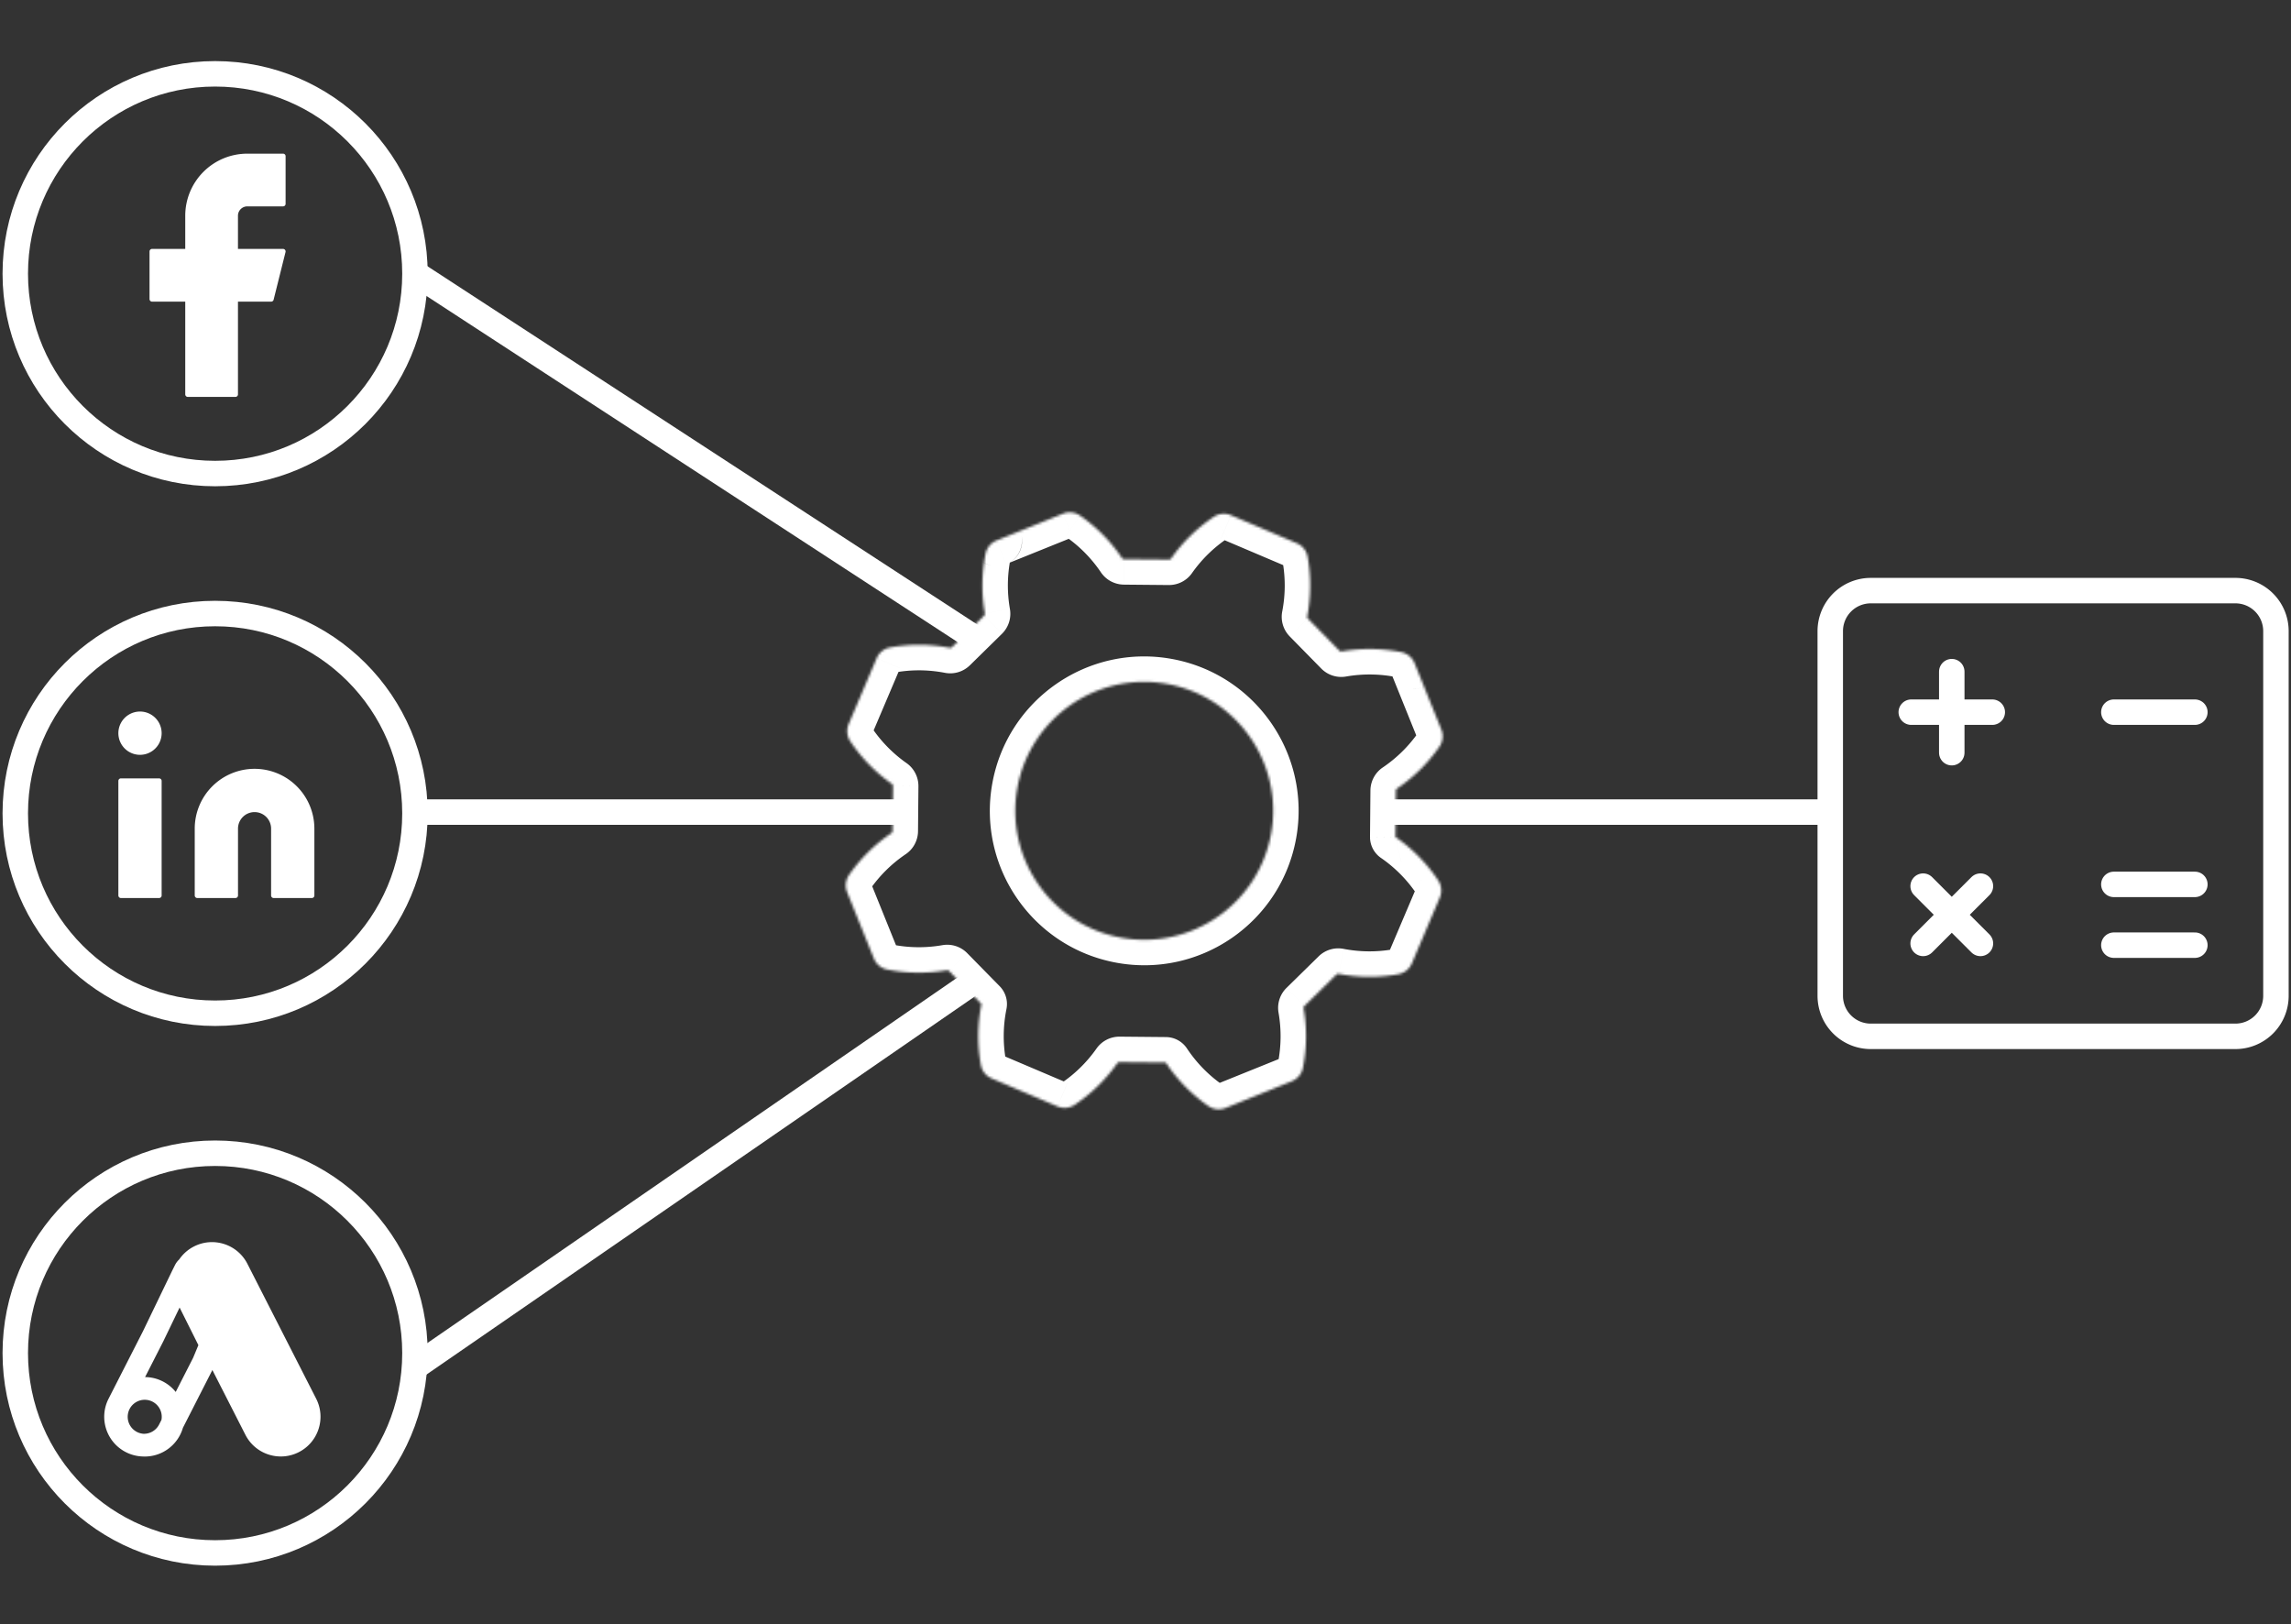
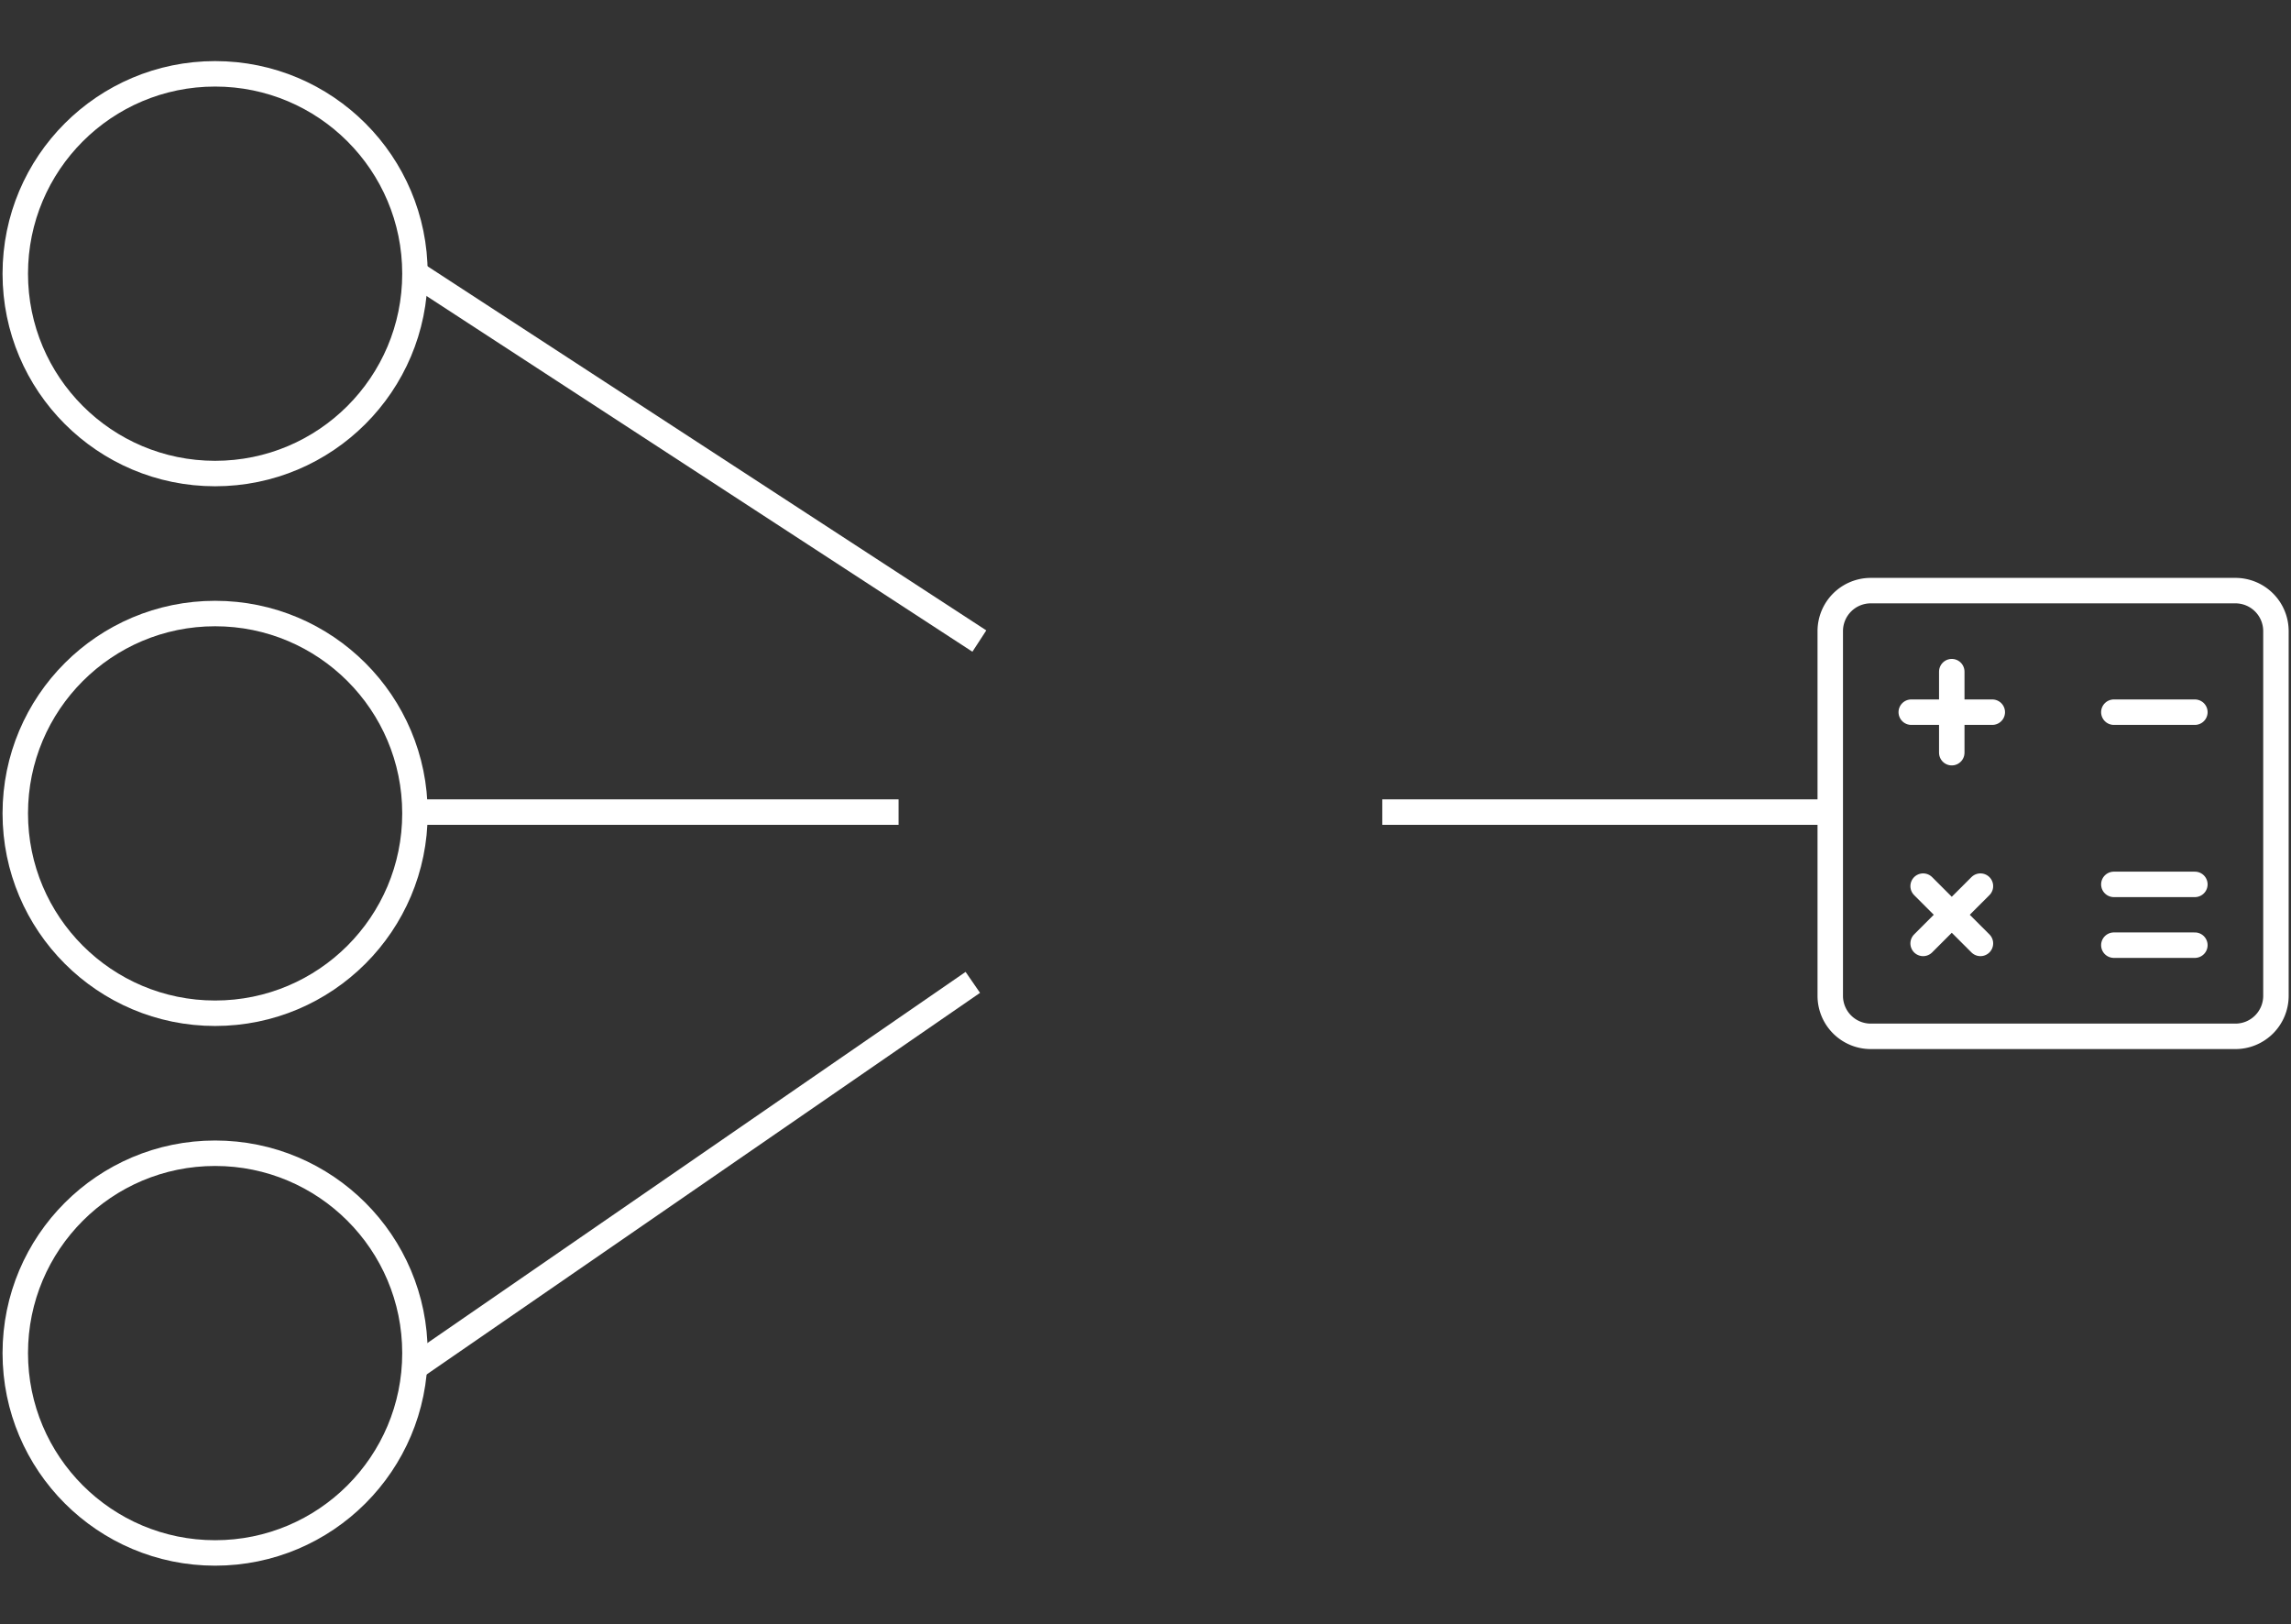
<svg xmlns="http://www.w3.org/2000/svg" width="900" height="638" fill="none">
  <rect width="100%" height="100%" fill="#333333" stroke="none" />
  <path stroke="#fff" stroke-width="10" d="M719 391.167v-143.25A15.916 15.916 0 0 1 734.917 232h143.25a15.914 15.914 0 0 1 15.916 15.917v143.25a15.914 15.914 0 0 1-15.916 15.916h-143.25A15.916 15.916 0 0 1 719 391.167z" />
  <path stroke="#fff" stroke-linecap="round" stroke-linejoin="round" stroke-width="10" d="M830.404 279.747h31.833m-31.833 67.646h31.833m-31.833 23.875h31.833M750.82 279.747h15.917m0 0h15.917m-15.917 0V263.83m0 15.917v15.916m-11.253 74.92 11.253-11.253m0 0 11.261-11.253m-11.261 11.253-11.253-11.253m11.253 11.253 11.261 11.253" />
  <path stroke="#fff" stroke-width="10" d="M543 319h176m-556 0h190M163.73 107.811l221 144M163.162 536.884l219-151" />
  <path stroke="#fff" stroke-linecap="round" stroke-linejoin="round" stroke-width="10" d="M84.504 398.009c43.357 0 78.505-35.148 78.505-78.505 0-43.356-35.148-78.504-78.505-78.504C41.148 241 6 276.148 6 319.504c0 43.357 35.148 78.505 78.504 78.505z" />
-   <path fill="#fff" stroke="#fff" stroke-linecap="round" stroke-linejoin="round" stroke-width="2" d="M100 303a22.504 22.504 0 0 1 22.5 22.5v26.25h-15V325.5a7.497 7.497 0 0 0-7.5-7.5 7.498 7.498 0 0 0-7.5 7.5v26.25h-15V325.5A22.501 22.501 0 0 1 100 303v0zm-37.5 3.75h-15v45h15v-45zM55 295.5a7.5 7.5 0 1 0 0-15 7.5 7.5 0 0 0 0 15z" />
  <path stroke="#fff" stroke-linecap="round" stroke-linejoin="round" stroke-width="10" d="M84.504 610.009c43.357 0 78.505-35.148 78.505-78.505 0-43.356-35.148-78.504-78.505-78.504C41.148 453 6 488.148 6 531.504c0 43.357 35.148 78.505 78.504 78.505z" />
-   <path fill="#fff" fill-rule="evenodd" d="M76.198 489.623c7.678-3.915 17.075-.865 20.99 6.813l27.018 52.985c3.914 7.677.864 17.074-6.813 20.989-7.678 3.915-17.075.865-20.99-6.813L83.43 538.153l-11.581 22.712c-1.878 6.51-7.88 11.271-14.995 11.271-.254 0-.507-.006-.758-.018a15.55 15.55 0 0 1-6.634-1.7c-7.678-3.915-10.728-13.312-6.813-20.989l13.508-26.493 9.381-19.444 2.11-4.374.028-.056 1.056-2.112a7.862 7.862 0 0 1 1.675-2.239 15.531 15.531 0 0 1 5.792-5.088zm-13.691 69.932.924-1.814a6.687 6.687 0 1 0-7.035 5.463 6.688 6.688 0 0 0 6.11-3.649zm-5.516-18.626a15.574 15.574 0 0 1 12.035 5.84l6.834-13.401 2.077-4.987-7.382-14.768-6.368 13.198-.042.088-.045.088-7.11 13.942z" clip-rule="evenodd" />
  <path stroke="#fff" stroke-linecap="round" stroke-linejoin="round" stroke-width="10" d="M84.504 186.009c43.357 0 78.505-35.148 78.505-78.505C163.009 64.148 127.861 29 84.504 29 41.148 29 6 64.148 6 107.504c0 43.357 35.148 78.505 78.504 78.505z" />
-   <path fill="#fff" stroke="#fff" stroke-linecap="round" stroke-linejoin="round" stroke-width="2" d="M111.195 61.355H97.163a23.388 23.388 0 0 0-23.388 23.388v14.032H59.742v18.711h14.033v37.42h18.71v-37.42h14.033l4.677-18.71h-18.71V84.742a4.678 4.678 0 0 1 4.678-4.678h14.032v-18.71z" />
  <mask id="a" fill="#fff">
-     <path fill-rule="evenodd" d="M548.807 309.752a1.01 1.01 0 0 0-.446.827l-.161 18.2.001.001h.001a63.572 63.572 0 0 1 16.786 17.057 7.147 7.147 0 0 1 .629 6.744l-.003.003-10.994 25.866a7.143 7.143 0 0 1-5.285 4.229 63.509 63.509 0 0 1-23.421-.14 1.01 1.01 0 0 0-.899.268l-12.613 12.38a1.008 1.008 0 0 0-.286.894 63.719 63.719 0 0 1-.279 23.411 7.142 7.142 0 0 1-4.329 5.211l-26.067 10.522a7.164 7.164 0 0 1-6.729-.749 63.53 63.53 0 0 1-16.756-17.103v-.001c0-.002-.001-.003-.002-.003l-18.19-.167a1.011 1.011 0 0 0-.834.431 63.64 63.64 0 0 1-16.763 16.357 7.134 7.134 0 0 1-6.737.622v-.001l-25.872-10.995a7.122 7.122 0 0 1-4.233-5.288 63.493 63.493 0 0 1 .248-23.938l-.002-.001-12.75-12.984a1.01 1.01 0 0 0-.896-.285 63.279 63.279 0 0 1-23.413-.286 7.15 7.15 0 0 1-5.208-4.324l-10.522-26.069a7.173 7.173 0 0 1 .749-6.733 63.609 63.609 0 0 1 16.659-16.454 1.01 1.01 0 0 0 .446-.826l.159-17.668a1.01 1.01 0 0 0-.43-.834 63.602 63.602 0 0 1-16.348-16.754 7.143 7.143 0 0 1-.631-6.745l10.996-25.868a7.138 7.138 0 0 1 5.297-4.231 63.682 63.682 0 0 1 23.421.143c.326.063.662-.036.899-.269l12.604-12.376a1.01 1.01 0 0 0 .285-.895 63.541 63.541 0 0 1 .282-23.414 7.14 7.14 0 0 1 4.325-5.211v-.001l26.073-10.517a7.112 7.112 0 0 1 6.73.749 63.488 63.488 0 0 1 16.458 16.659c.185.275.494.443.826.446l17.664.162c.332.003.643-.159.834-.431a63.496 63.496 0 0 1 16.76-16.354 7.078 7.078 0 0 1 6.733-.628l25.873 10.996a7.141 7.141 0 0 1 4.232 5.288 63.547 63.547 0 0 1-.146 23.42 1.01 1.01 0 0 0 .269.9l12.38 12.61c.232.237.567.343.894.286a63.741 63.741 0 0 1 23.411.282 7.139 7.139 0 0 1 5.217 4.322l-.001.001-.001.001 10.514 26.068a7.161 7.161 0 0 1-.746 6.733 63.53 63.53 0 0 1-16.662 16.454zm-49.473 17.767c-4.981 27.523-31.332 45.797-58.855 40.816-27.523-4.982-45.797-31.332-40.816-58.855 4.982-27.524 31.332-45.797 58.855-40.816 27.524 4.981 45.797 31.332 40.816 58.855z" clip-rule="evenodd" />
-   </mask>
+     </mask>
  <path fill="#fff" d="m564.988 345.837 8.329-5.534-.005-.007-.004-.007-8.32 5.548zM554.62 378.45l-9.203-3.912h-.001l9.204 3.912zm-5.285 4.229 1.785 9.839.009-.001.009-.002-1.803-9.836zm-37.498 36.813 9.802 1.981.003-.013.002-.014-9.807-1.954zm-4.329 5.211-3.742-9.273h-.001l3.743 9.273zm-26.067 10.522 3.725 9.281.009-.004.01-.004-3.744-9.273zm-6.729-.749-5.697 8.219.014.009.013.01 5.67-8.238zm-52.545-.486 5.535 8.329.006-.005.007-.004-5.548-8.32zm-4.213 1.186-.369 9.994.369-9.994zm-28.396-11.56 3.911-9.204-.008-.003-.008-.003-3.895 9.21zm-4.233-5.288-9.839 1.782v.003l9.839-1.785zm-36.813-37.494-1.984 9.801.007.001.008.002 1.969-9.804zm-5.208-4.324-9.273 3.743.003.009 9.27-3.752zm-10.522-26.069-9.282 3.719.004.012.005.012 9.273-3.743zm.749-6.733-8.217-5.698-.01.014-.01.015 8.237 5.669zm.486-52.536-8.323 5.543.002.004 8.321-5.547zm-.631-6.745-9.203-3.912-.003.008-.004.008 9.21 3.896zm10.996-25.868 9.203 3.912.002-.004-9.205-3.908zm5.297-4.231-1.778-9.841-.007.001 1.785 9.84zm37.491-36.811-9.804-1.968-.001.007 9.805 1.961zm30.398-15.729 3.741 9.274.009-.004.008-.003-3.758-9.267zm6.73.749-5.703 8.214.007.005 5.696-8.219zm52.542.482 5.543 8.324.015-.011.015-.01-5.573-8.303zm6.733-.628-3.939 9.192.014.006.013.006 3.912-9.204zm25.873 10.996 3.912-9.203-3.912 9.203zm4.232 5.288 9.84-1.782-.001-.009-.002-.01-9.837 1.801zm36.808 37.498 1.966-9.805-.012-.003-1.954 9.808zm15.729 30.392 9.278-3.73-.004-.011-9.274 3.741zm-.746 6.733 8.218 5.698.01-.014.01-.015-8.238-5.669zm-9.768-32.801 9.274-3.74-9.274 3.74zm-29.52-4.892 7.136-7.005-7.136 7.005zm.894.286 1.717 9.851-1.717-9.851zm-67.829-36.087.092-10-.092 10zm.834-.431-8.183-5.748 8.183 5.748zm-68.585-7.068-3.741-9.274 3.741 9.274zM373.1 254.471l-1.899 9.818 1.899-9.818zm.899-.269 7.006 7.135-7.006-7.135zm-23.809 73.052 5.598 8.286-5.598-8.286zm.446-.826 10 .09-10-.09zm90.12-107.232-8.288 5.596 8.288-5.596zm.826.446.091-10-.091 10zM415.43 434.611l-3.911 9.203 3.911-9.203zm-28.827-192.785 7.006 7.135-7.006-7.135zm.285-.895-9.85 1.725 9.85-1.725zm71.068 176.442 8.334-5.527-8.334 5.527zm54.446-22.186-7.005-7.137 7.005 7.137zm-.286.894 9.851-1.72-9.851 1.72zm-96.686 38.531-3.928 9.197 3.928-9.197zM350.795 308.76l10 .09-10-.09zm-.43-.834-5.751 8.182 5.751-8.182zm175.549 74.613-1.903 9.817 1.903-9.817zm-.899.268 7.005 7.137-7.005-7.137zm-67.061 34.562-.092 10 .092-10zm107.665-64.792 9.21 3.898-9.21-3.898zm-192.798 28.828-7.136 7.006 7.136-7.006zm-.896-.285-1.731-9.849 1.731 9.849zm141.607-139.025-9.817-1.902 9.817 1.902zm.269.9 7.136-7.006-7.136 7.006zm34.401 85.785-5.68 8.231 5.68-8.231zm-162.631 65.609 7.135-7.006-7.135 7.006zm162.79-83.81 10 .088-10-.088zm.446-.827-5.596-8.288 5.596 8.288zm-157.312-97.445-3.748-9.271 3.748 9.271zm48.269 204.895.092-9.999-.092 9.999zm-.834.431-8.181-5.75 8.181 5.75zm116.773-157.138-9.271 3.748 9.271-3.748zm9.911 92.089-9.203-3.911 9.203 3.911zm-180.04 41.809 9.801 1.987-9.801-1.987zM548.2 328.779l10 .089-10-.089zm10 .089.161-18.201-19.999-.177-.161 18.201 19.999.177zm15.108 11.421a73.589 73.589 0 0 0-19.427-19.74l-11.359 16.462a53.56 53.56 0 0 1 14.146 14.374l16.64-11.096zm1.521 16.186a17.15 17.15 0 0 0-1.512-16.172l-16.659 11.068a2.853 2.853 0 0 1-.248-2.691l18.419 7.795zm-11.006 25.887 10.994-25.866-18.406-7.823-10.994 25.865 18.406 7.824zm-12.685 10.153a17.139 17.139 0 0 0 12.685-10.154l-18.407-7.823a2.86 2.86 0 0 1 2.116-1.695l3.606 19.672zm-27.127-.159a73.494 73.494 0 0 0 27.109.162l-3.57-19.679a53.502 53.502 0 0 1-19.733-.117l-3.806 19.634zm-4.605 9.968 12.614-12.38-14.01-14.274-12.613 12.38 14.009 14.274zm2.238 19.122a73.693 73.693 0 0 0 .323-27.085l-19.702 3.441a53.702 53.702 0 0 1-.235 19.737l19.614 3.907zm-10.395 12.531a17.145 17.145 0 0 0 10.39-12.504l-19.604-3.962a2.856 2.856 0 0 1 1.731-2.081l7.483 18.547zm-26.064 10.521 26.066-10.522-7.486-18.546-26.067 10.522 7.487 18.546zm-16.143-1.784a17.17 17.17 0 0 0 16.124 1.792l-7.449-18.562a2.834 2.834 0 0 1 2.664.295l-11.339 16.475zm-19.42-19.814a73.536 73.536 0 0 0 19.393 19.795l11.394-16.438a53.51 53.51 0 0 1-14.119-14.411L449.622 422.9zm-9.95 4.302 18.19.167.183-19.999-18.189-.167-.184 19.999zm-11.957 15.108a73.653 73.653 0 0 0 19.397-18.927l-16.363-11.5a53.63 53.63 0 0 1-14.13 13.787l11.096 16.64zm-10.13 2.86a17.14 17.14 0 0 0 10.117-2.851l-11.07-16.657a2.859 2.859 0 0 1 1.691-.479l-.738 19.987zm-6.083-1.361a17.105 17.105 0 0 0 6.083 1.361l.738-19.987c.35.013.701.09 1.034.232l-7.855 18.394zm-25.856-10.99 25.873 10.995 7.822-18.406-25.872-10.996-7.823 18.407zm-10.16-12.706a17.119 17.119 0 0 0 10.176 12.713l7.791-18.42a2.88 2.88 0 0 1 1.712 2.137l-19.679 3.57zm.288-27.708a73.474 73.474 0 0 0-.288 27.705l19.679-3.564a53.475 53.475 0 0 1 .21-20.166l-19.601-3.975zm-10.089-3.994 12.751 12.985 14.27-14.013-12.75-12.985-14.271 14.013zm-19.142 2.227a73.29 73.29 0 0 0 27.114.331l-3.463-19.698a53.272 53.272 0 0 1-19.713-.242l-3.938 19.609zm-12.509-10.376a17.15 17.15 0 0 0 12.494 10.373l3.967-19.603a2.85 2.85 0 0 1 2.078 1.727l-18.539 7.503zm-10.525-26.078 10.522 26.069 18.546-7.485-10.522-26.07-18.546 7.486zm1.785-16.145a17.169 17.169 0 0 0-1.794 16.121l18.565-7.438a2.833 2.833 0 0 1-.296 2.656l-16.475-11.339zm19.298-19.071a73.571 73.571 0 0 0-19.278 19.042l16.435 11.397a53.585 53.585 0 0 1 14.039-13.867l-11.196-16.572zm-3.796-10.298-.16 17.668 20 .18.159-17.668-19.999-.18zm-15.1-11.951a73.62 73.62 0 0 0 18.918 19.389l11.501-16.363a53.6 53.6 0 0 1-13.777-14.12l-16.642 11.094zm-1.52-16.188a17.145 17.145 0 0 0 1.518 16.184l16.646-11.086c.537.806.626 1.82.256 2.694l-18.42-7.792zm11.003-25.884-10.996 25.868 18.406 7.824 10.996-25.868-18.406-7.824zm12.715-10.159a17.14 17.14 0 0 0-12.717 10.164l18.41 7.815a2.864 2.864 0 0 1-2.123 1.7l-3.57-19.679zm27.105.165a73.694 73.694 0 0 0-27.098-.166l3.557 19.681a53.708 53.708 0 0 1 19.743.121l3.798-19.636zm4.597-9.962-12.603 12.376 14.012 14.27 12.604-12.376-14.013-14.27zm-2.231-19.135a73.516 73.516 0 0 0-.327 27.1l19.7-3.449a53.545 53.545 0 0 1 .238-19.728l-19.611-3.923zm10.382-12.52a17.14 17.14 0 0 0-10.381 12.513l19.609 3.936a2.865 2.865 0 0 1-1.731 2.093l-7.497-18.542zm26.081-10.522-26.074 10.517 7.482 18.548 26.073-10.517-7.481-18.548zm16.173 1.808a17.112 17.112 0 0 0-16.19-1.801l7.515 18.534a2.887 2.887 0 0 1-2.731-.304l11.406-16.429zm19.042 19.278a73.527 73.527 0 0 0-19.049-19.283l-11.392 16.439a53.494 53.494 0 0 1 13.866 14.036l16.575-11.192zm10.295-3.796-17.665-.162-.183 19.999 17.664.162.184-19.999zm11.959-15.108a73.492 73.492 0 0 0-19.4 18.929l16.366 11.496a53.481 53.481 0 0 1 14.12-13.778l-11.086-16.647zm16.214-1.496a17.075 17.075 0 0 0-16.245 1.517l11.147 16.605a2.924 2.924 0 0 1-2.779.261l7.877-18.383zm25.847 10.984-25.874-10.996-7.823 18.407 25.874 10.996 7.823-18.407zm10.157 12.69a17.144 17.144 0 0 0-10.157-12.69l-7.823 18.406a2.855 2.855 0 0 1-1.693-2.114l19.673-3.602zm-.166 27.124a73.537 73.537 0 0 0 .169-27.105l-19.679 3.564a53.563 53.563 0 0 1-.124 19.736l19.634 3.805zm9.968 4.602-12.38-12.611L506.665 250l12.38 12.611 14.272-14.011zm19.123-2.235a73.792 73.792 0 0 0-27.083-.326l3.435 19.703a53.782 53.782 0 0 1 19.74.238l3.908-19.615zm12.533 10.381a17.139 17.139 0 0 0-12.521-10.378l-3.933 19.609a2.857 2.857 0 0 1-2.087-1.734l18.541-7.497zm10.516 26.078-10.514-26.067-18.548 7.481 10.514 26.068 18.548-7.482zm-1.782 16.143a17.159 17.159 0 0 0 1.786-16.132l-18.556 7.46a2.839 2.839 0 0 1 .295-2.667l16.475 11.339zm-19.304 19.073a73.557 73.557 0 0 0 19.284-19.044L557.252 287.6a53.551 53.551 0 0 1-14.041 13.864l11.192 16.576zm-115.705 60.135c32.958 5.965 64.511-15.917 70.476-48.875l-19.68-3.562c-3.998 22.089-25.145 36.754-47.234 32.756l-3.562 19.681zm-48.875-70.476c-5.965 32.958 15.917 64.511 48.875 70.476l3.562-19.681c-22.089-3.997-36.754-25.145-32.756-47.233l-19.681-3.562zm70.476-48.875c-32.958-5.965-64.511 15.917-70.476 48.875l19.681 3.562c3.997-22.089 25.145-36.755 47.233-32.757l3.562-19.68zm48.875 70.476c5.965-32.958-15.917-64.511-48.875-70.476l-3.562 19.68c22.089 3.998 36.755 25.145 32.757 47.234l19.68 3.562zm46.896-78.797c-7.234-.267-12.357 7.008-9.643 13.735l18.548-7.481c2.712 6.725-2.409 13.999-9.641 13.732l.736-19.986zm-37.025 12.108a11.008 11.008 0 0 0 9.747 3.131l-3.435-19.703a8.991 8.991 0 0 1 7.96 2.561l-14.272 14.011zm-59.891-32.808a11.007 11.007 0 0 0 9.109-4.682l-16.366-11.496a8.995 8.995 0 0 1 7.441-3.821l-.184 19.999zm-67.292-27.49c10.687.392 13.469 15.194 3.374 19.266l-7.482-18.548c-10.096 4.073-7.313 18.876 3.374 19.268l.734-19.986zm-20.661 61.976a11.005 11.005 0 0 0 9.804-2.952l-14.012-14.27a8.99 8.99 0 0 1 8.006-2.414l-3.798 19.636zm-15.413 71.251a11.007 11.007 0 0 0 4.848-9.022l-20-.18a8.995 8.995 0 0 1 3.956-7.37l11.196 16.572zm76.68-110.748a11.008 11.008 0 0 0 9.022 4.849l.183-19.999a8.992 8.992 0 0 1 7.37 3.958l-16.575 11.192zm-17.433 219.812c11.091.438 14.546-14.845 4.306-19.196l-7.822 18.406c-10.24-4.351-6.785-19.633 4.306-19.195l-.79 19.985zm-21.426-195.643a11.008 11.008 0 0 0 3.129-9.754l-19.7 3.449a8.987 8.987 0 0 1 2.558-7.965l14.013 14.27zm72.681 162.885a9.996 9.996 0 0 1 1.66 5.87l-19.988-.689a10.003 10.003 0 0 0 1.66 5.873l16.668-11.054zm39.107-23.796a11.01 11.01 0 0 0-3.132 9.752l19.702-3.441a8.99 8.99 0 0 1-2.561 7.963l-14.009-14.274zm-86.04 37.365c10.163 4.34 6.824 19.629-4.322 19.189l.79-19.985c-11.147-.441-14.486 14.85-4.323 19.19l7.855-18.394zM360.795 308.85a11.008 11.008 0 0 0-4.68-9.105l-11.501 16.363a8.994 8.994 0 0 1-3.818-7.438l19.999.18zm167.022 63.872a11.01 11.01 0 0 0-9.807 2.948l14.01 14.274a8.993 8.993 0 0 1-8.009 2.412l3.806-19.634zm-59.867 44.994c.194-5.62-4.282-10.295-9.905-10.346l-.183 19.999c-5.62-.052-10.094-4.724-9.9-10.342l19.988.689zm88.46-69.036a9.98 9.98 0 0 1 2.438-3.46l13.537 14.722a10.023 10.023 0 0 0 2.444-3.467l-18.419-7.795zm-176.454 25.718a11.008 11.008 0 0 0-9.762-3.127l3.463 19.698a8.994 8.994 0 0 1-7.972-2.558l14.271-14.013zm123.759-134.205c-.681 3.51.38 7.19 2.95 9.807l14.272-14.011a8.993 8.993 0 0 1 2.412 8.009l-19.634-3.805zm46.768 98.323a10 10 0 0 1-7.961-1.505l11.359-16.462a9.999 9.999 0 0 0-7.962-1.505l4.564 19.472zm-164.563 45.88a9.998 9.998 0 0 1 6.786 2.987l-14.27 14.013a10.002 10.002 0 0 0 6.789 2.988l.695-19.988zm172.441-73.729a8.993 8.993 0 0 1-3.958 7.373l-11.192-16.576a11.01 11.01 0 0 0-4.849 9.026l19.999.177zm-163.117-89.089c9.678-3.913 7.743-18.856-3.382-19.265l-.734 19.986c-11.124-.409-13.058-15.35-3.381-19.263l7.497 18.542zm44.612 185.625a11.008 11.008 0 0 0-9.107 4.68l16.363 11.5a8.99 8.99 0 0 1-7.44 3.819l.184-19.999zm106.576-142.96c-2.699-6.674 2.346-14.009 9.638-13.74l-.736 19.986c7.293.269 12.339-7.067 9.639-13.743l-18.541 7.497zm12.416 80.977a10.02 10.02 0 0 0-2.437 3.453l18.406 7.823a9.98 9.98 0 0 1-2.432 3.446l-13.537-14.722zm-163.473 51.16c1.228-6.052-3.272-11.769-9.455-11.984l-.695 19.988c-6.181-.215-10.678-5.929-9.451-11.979l19.601 3.975zm142.826-67.689c-.058 6.481 5.972 11.304 12.282 9.825l-4.564-19.472c6.31-1.479 12.338 3.343 12.281 9.824l-19.999-.177z" mask="url(#a)" />
</svg>